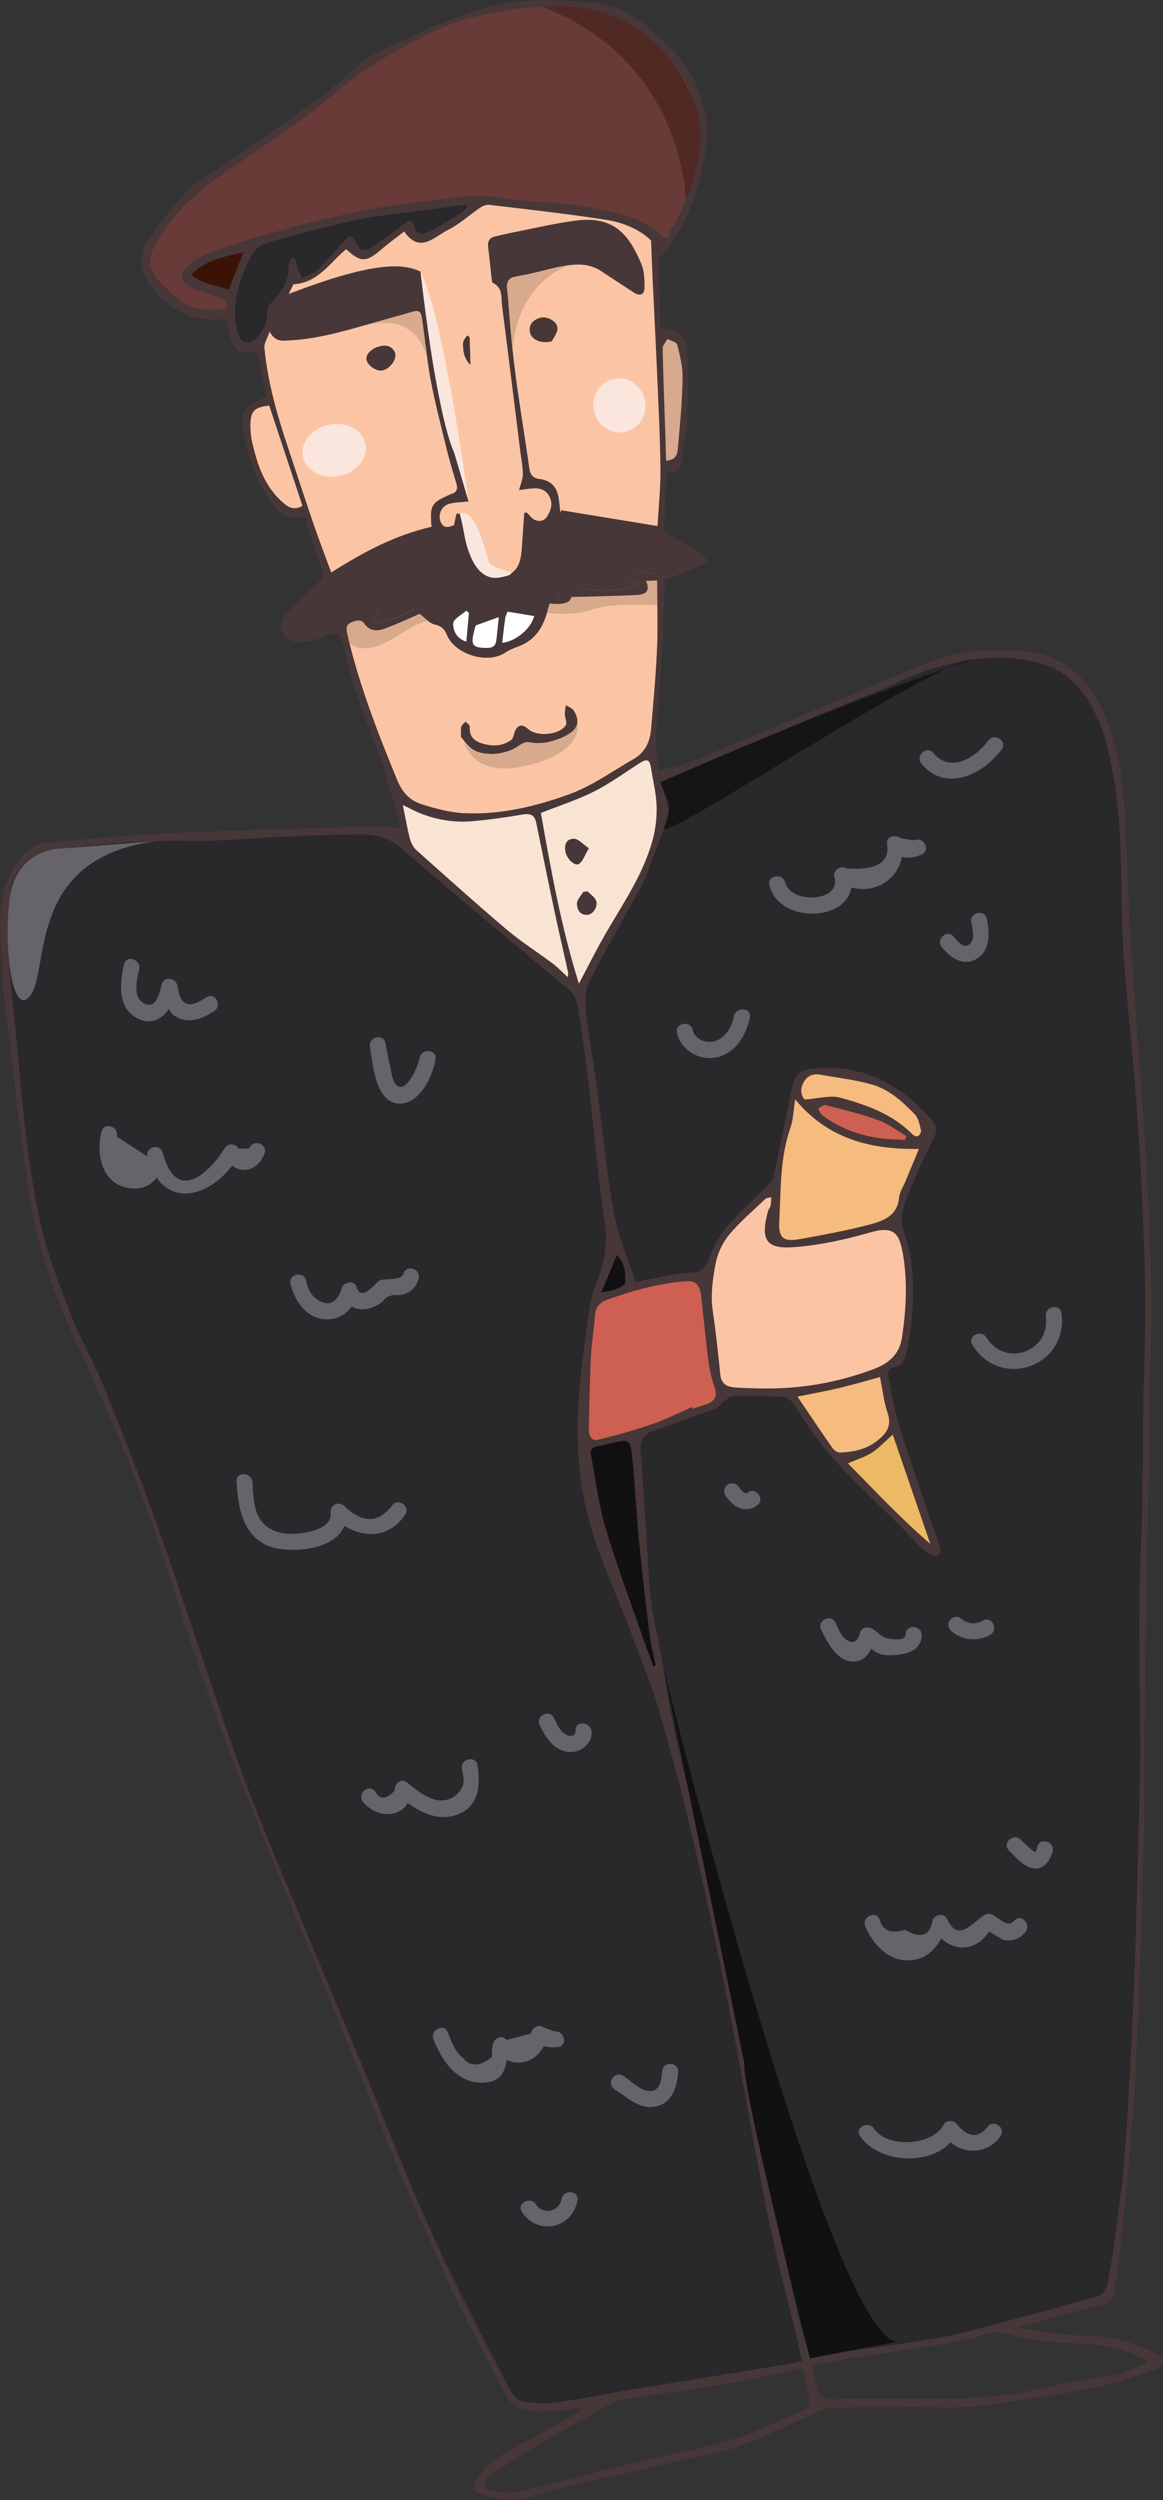
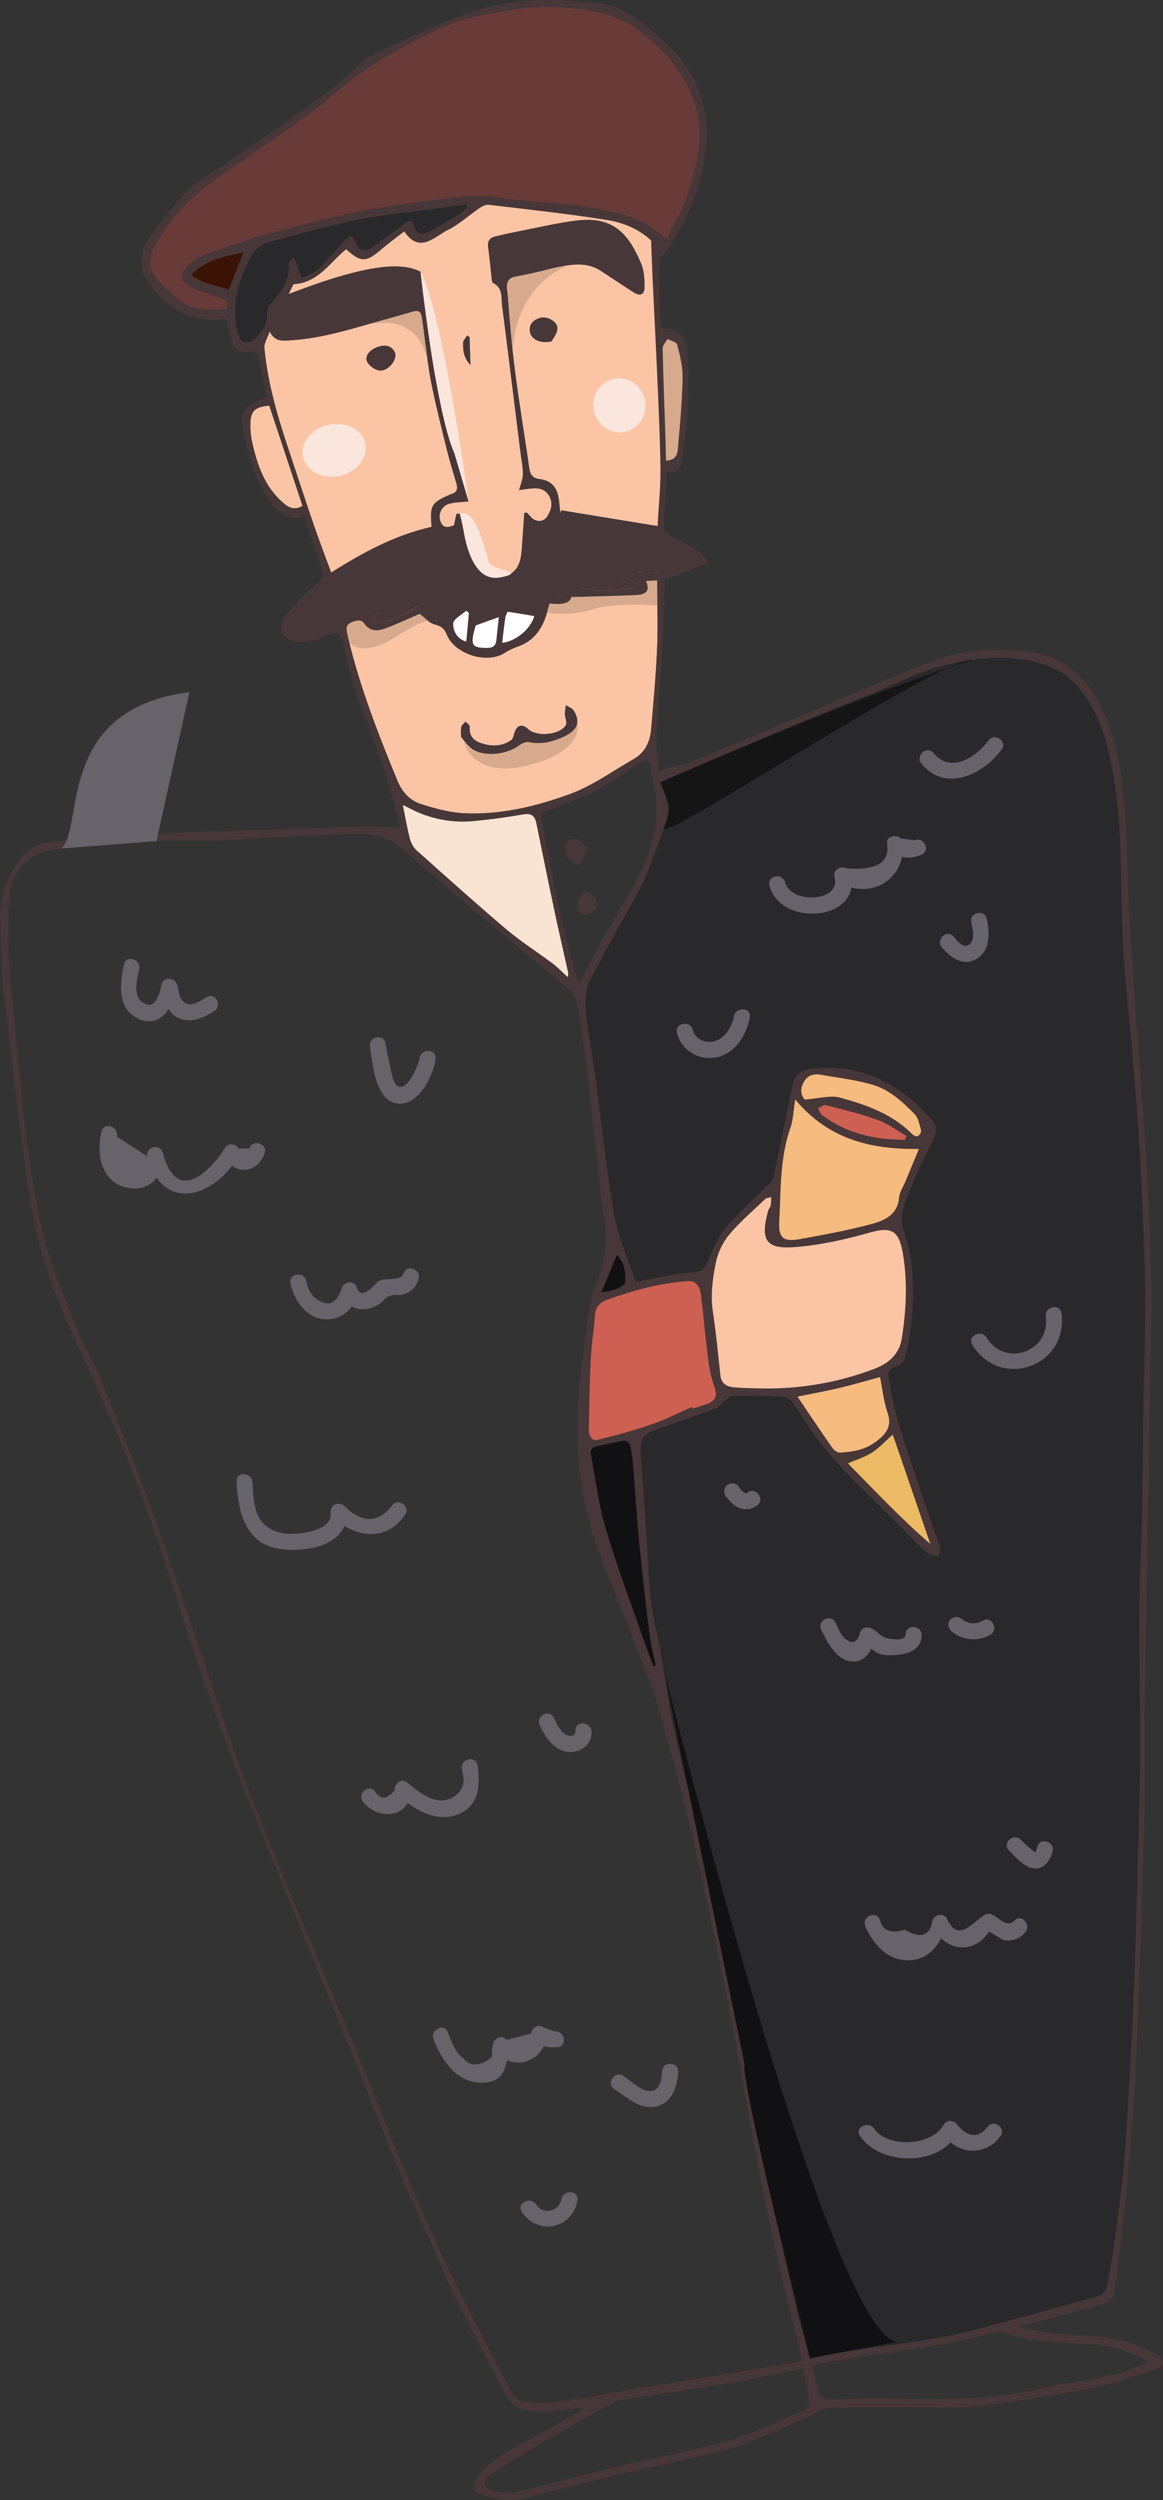
<svg xmlns="http://www.w3.org/2000/svg" id="_Слой_2" data-name="Слой 2" viewBox="0 0 189.53 407.2">
  <rect x="0" y="0" width="189.53" height="407.2" fill="#333333" stroke="none" />
  <defs>
    <style> .cls-1 { fill: #151516; } .cls-2 { fill: #111012; } .cls-3 { fill: #d7aa8e; } .cls-4 { fill: #512924; } .cls-5 { fill: #683b38; } .cls-6 { fill: #fff; } .cls-7 { fill: #f9e4d3; } .cls-8 { fill: #cd6052; } .cls-9 { fill: #3b1305; } .cls-10 { fill: #483738; } .cls-11 { fill: #ecb964; } .cls-12 { fill: #29282b; } .cls-13 { fill: #fbc5a5; } .cls-14 { fill: #fbe6dd; } .cls-15 { fill: #66646a; } .cls-16 { fill: #f6bb7f; } </style>
  </defs>
  <g id="_Слой_1-2" data-name="Слой 1">
    <g>
      <path class="cls-13" d="M75.13,120.02c.49.54,1.05,1.46,1.87,2,2.04,1.33,5.66.88,7.72-.67.42-.31,1.1-.55,1.59-.45,2.22.45,4.21-.18,6.13-1.15,1.73-.88,2.12-2.39,1.03-4.03-.26-.39-.82-.57-1.25-.85-.05.49-.16.98-.15,1.46.01.62.4,1.4.14,1.81-1.01,1.61-4.74,1.92-6.13.63-1.02-.95-1.85-.69-2.27.69-.11.37-.2.87-.47,1.07-1.52,1.09-3.18,1.1-4.91.53-1.34-.44-1.99-1.26-1.89-2.72.02-.25-.44-.53-.67-.79-.24.28-.57.52-.68.84-.12.36-.04.79-.05,1.64M68.41,99.97c.93.7,1.58,1.52,2.38,1.71,1.05.25,1.63.65,2.03,1.66,1.26,3.22,6.61,4.88,9.48,2.96.67-.44,1.43-.76,2.19-1.03,2.88-1.06,4.15-3.36,4.83-6.15.07-.29.17-.56.25-.83q3.29.38,3.54-1.05c3.54-.1,7-.16,10.45-.32,1.3-.06,2.58-.35,1.73-2.29.7-.04,1.18-.07,1.81-.1,0,3.72.15,7.35,0,10.96-.19,4.44-.6,8.87-.98,13.29-.17,2.02-.97,3.78-2.82,4.84-3.46,1.97-6.76,4.38-10.45,5.73-5.45,1.98-11.18,3.37-17.06,3.12-2.38-.1-4.79-.74-7.08-1.47-1.84-.58-3.12-1.85-3.95-3.86-3.16-7.67-6.17-15.37-8.07-23.46-.42-1.78-.26-2.13,1.46-2.6.33-.09.97.07,1.12.32.92,1.51,2.26,1.44,3.6.93,1.98-.75,3.89-1.65,5.55-2.36" />
      <path class="cls-3" d="M88.71,97.22l-.04,2.54s4.51.74,7.86-.48c3.35-1.22,10.61-.67,10.61-.67l.25-6.5-18.68,5.12Z" />
      <path class="cls-3" d="M56.9,104.63s2.04,2.67,7.59-.9c5.55-3.57,5.6-2.38,5.6-2.38l-2.67-3.61-11.25,3.54.73,3.36Z" />
      <path class="cls-10" d="M76.42,99.83c-.14-.13-.29-.25-.43-.38-.76.69-2.1,1.35-2.13,2.07-.05,1.14.54,2.5,2.13,2.98.15-1.63.29-3.15.43-4.68M100.52,204.41c-.58,1.42-1.11,2.7-1.65,3.99-.29.71-.6,1.41-.9,2.12.77-.16,1.59-.23,2.31-.51.62-.24,1.61-.71,1.62-1.1.02-1.55-.02-3.19-1.38-4.49M77.53,101.86c-.95,3.21-.71,3.68,1.85,3.67.96,0,1.41-.36,1.51-1.26.14-1.22.26-2.44.4-3.76-1.33.48-2.43.87-3.76,1.35M82.72,99.63c-.08.21-.32.61-.38,1.04-.2,1.33-.34,2.68-.5,4.04,2.36-.29,4.68-2.36,5.23-4.37-1.34-.22-2.72-.45-4.35-.71M37.28,47.19c.84-2.13,1.6-4.05,2.39-6.07-3.16.68-6.13,1.2-8.47,3.62,1.83,1.62,4.03,1.66,6.08,2.45M147.48,185.66c.08-.2.16-.4.24-.6-1.53-.89-2.97-2.02-4.6-2.61-2.78-1-5.68-1.7-8.55-2.44-.35-.09-.84.34-1.26.53.22.37.37.84.68,1.09,2.84,2.18,6.12,3.32,9.63,3.8,1.27.17,2.57.16,3.85.24M108.54,75.05c2.05-.12,1.89-1.63,1.99-2.69.34-3.62.65-7.25.71-10.88.03-1.78-.43-3.59-.88-5.34-.11-.42-1.04-.63-1.59-.93-.27.51-.79,1.03-.78,1.54.1,4.8.29,9.6.45,14.4.04,1.25.06,2.51.1,3.91M43.88,66.07c-2.4.23-3.06.88-3.08,3.11,0,.94.07,1.9.28,2.81.85,3.73,2.04,7.3,5.08,9.92.91.78,1.83,1.22,3.12.48-1.79-5.41-3.58-10.82-5.41-16.32M131.16,179.1c2.26-.16,4.16-.75,5.78-.31,4.29,1.17,8.53,2.67,11.78,5.99.2.21.73.39.89.28.27-.19.57-.68.5-.95-.24-.9-.42-1.97-1.01-2.59-2-2.09-4.2-4.09-7.03-4.89-2.7-.76-5.53-1.09-8.3-1.58-1.19-.21-2.19.09-2.81,1.26-.65,1.22-.34,2.23.21,2.79M145.49,233.65c-1.27,1.12-2.23,2.19-3.4,2.94-1.15.73-2.52,1.14-3.91,1.74,4.38,4.42,8.57,8.95,13.44,13.12-2.09-6.09-4.07-11.84-6.12-17.81M103.39,45.96c.14-.42.25-.57.23-.7-.87-5.01-4.17-8.92-9.89-8.3-3.91.42-7.75,1.43-11.6,2.3-.6.13-1.38.85-1.49,1.41-.19.99.01,2.07.2,3.09.06.31.65.8.9.75,3.47-.8,6.93-1.67,10.39-2.53,2.21-.55,4.28-.23,6.22.93,1.66.99,3.31,2.02,5.04,3.07M143.41,224.28c-2.34.63-4.46,1.27-6.61,1.77-2.19.52-4.41.91-6.84,1.41,1.97,2.92,3.81,5.68,5.71,8.39.25.36.82.75,1.22.73,2.13-.1,4.2-.48,5.96-1.85,1.51-1.18,2.56-2.39,1.81-4.58-.65-1.93-.87-4.01-1.25-5.88M67.6,44.85c-2.47.06-4.81-.12-7.05.24-2.84.46-5.64,1.25-8.39,2.11-2.11.66-4.14,1.6-6.17,2.51-1.24.56-1.47,1.74-.98,2.83.3.66,1.12,1.47,1.76,1.52,1.54.13,3.16.04,4.66-.31,4.58-1.08,9.12-2.3,13.66-3.53,2.45-.66,2.6-.95,2.47-3.43-.03-.5.02-.99.04-1.94M106.5,271.4c.11-.05.23-.1.35-.15-.34-1.68-.79-3.35-1.01-5.05-.62-4.96-1.19-9.92-1.68-14.89-.4-4.07-.63-8.15-.97-12.23-.1-1.25-.24-2.51-.5-3.74-.06-.3-.7-.73-1-.68-1.5.24-2.96.65-4.46.93-.87.16-1.06.71-.92,1.43.77,4.02,1.25,8.13,2.42,12.03,1.9,6.32,4.24,12.51,6.42,18.75.42,1.21.9,2.4,1.35,3.61M47.65,41.94c.14.05.29.11.43.16.11.38.2.77.33,1.15.24.68.5,1.36.76,2.04.79-.38,1.62-.7,2.35-1.17.5-.32.88-.83,1.29-1.28,1.12-1.23,2.23-2.47,3.35-3.7.83-.91,1.34-.84,1.8.29.51,1.24,1.35,1.68,2.49.92,1.84-1.23,3.65-2.52,5.39-3.89.82-.64,1.38-.73,1.66.33.41,1.57,1.49,1.4,2.47.91,1.7-.86,3.32-1.89,4.95-2.89.45-.27.8-.7,1.19-1.06-.07-.15-.15-.29-.22-.44-1.99.27-3.97.53-5.95.81-3.8.52-7.64.87-11.4,1.62-4.36.88-8.66,2.06-12.95,3.22-1.83.5-3.71.82-4.77,2.94-2,4.02-3.33,8.02-1.98,12.54.28.92.7,1.46,1.69,1.29,1.41-.24,3.1-2.9,2.97-4.36-.05-.63.14-1.5.56-1.93,1.75-1.8,3.1-3.71,2.98-6.38-.02-.37.39-.76.6-1.14M149.75,187.13c-7.9.11-14.81-1.62-20.16-8.06-.28,1.78-.3,3.29-.78,4.63-1.74,4.96-1.54,10.13-1.82,15.24-.15,2.75.69,3.36,3.41,2.87,3.88-.7,7.77-1.4,11.57-2.43,2.11-.57,4.31-1.46,4.55-4.32.08-.91.68-1.78,1.05-2.67.69-1.67,1.38-3.35,2.18-5.26M92.55,159.17c.04-.51.08-.66.05-.78-.75-3.4-1.55-6.79-2.27-10.2-1-4.71-1.96-9.43-2.92-14.15-.25-1.21-.85-1.63-2.15-1.4-2.73.47-5.49.86-8.25,1.1-3.07.26-6.06-.25-8.91-1.45-.74-.31-1.45-.7-2.44-1.19.42,2.04.7,3.75,1.13,5.41.18.7.54,1.47,1.06,1.93,4.85,4.35,9.7,8.71,14.67,12.91,2.39,2.02,5.05,3.7,7.56,5.58.81.61,1.52,1.36,2.47,2.23M94.34,160.21c1.52-2.86,2.81-5.47,4.26-7.99,2.92-5.07,6.33-9.92,7.82-15.68.45-1.74.64-3.61.57-5.41-.08-2.05-.6-4.08-.92-6.11-.2-1.29-.64-1.48-1.79-.75-2.47,1.57-4.85,3.32-7.45,4.64-2.67,1.35-5.57,2.27-8.7,3.51,1.62,9.09,3.26,18.43,6.2,27.8M186.86,384.92c-.03-.17-.06-.33-.09-.5-2.61-1.29-5.28-2.34-8.25-2.53-3.57-.22-7.14-.46-10.69-.85-1.38-.15-2.7-.73-4.06-1.05-.56-.13-1.19-.23-1.73-.11-2.37.54-4.69,1.32-7.07,1.72-6.34,1.06-12.72,1.86-19.05,2.97-4.06.71-3.68-.04-2.74,4.35.31,1.44,1.15,1.96,2.62,1.89,2.92-.13,5.84-.19,8.77-.15,8.6.13,17.18.3,25.64-1.74,3.68-.89,7.48-1.26,11.18-2.08,1.88-.41,3.66-1.28,5.49-1.94M112.79,229.16c.03.09.07.17.1.26.72-.23,1.44-.45,2.16-.69,1.38-.45,1.93-1.25,1.4-2.75-.46-1.33-.81-2.72-.99-4.11-.47-3.61-.79-7.24-1.22-10.86-.2-1.69-.91-2.43-2.21-2.34-4.53.3-8.85,1.5-13.1,3.03-1.16.42-1.9,1.18-1.99,2.56-.14,2.27-.55,4.52-.66,6.79-.19,3.92-.25,7.85-.32,11.78-.02.94.42,1.92,1.45,1.68,2.99-.72,5.96-1.55,8.86-2.55,2.23-.77,4.35-1.86,6.52-2.8M130.86,385.74c-4.06.83-7.86,1.71-11.69,2.35-5.89,1-11.81,1.83-17.71,2.75-.53.08-1.09.23-1.56.49-3.96,2.21-7.94,4.41-11.85,6.71-2.82,1.66-5.59,3.41-8.3,5.23-1.15.77-.97,2.07.32,2.35,1.4.3,2.96.56,4.31.25,5.32-1.22,10.57-2.74,15.88-4.02,6.2-1.5,12.49-2.63,18.61-4.39,4.19-1.21,8.17-3.19,12.21-4.91.42-.18.9-.96.84-1.39-.23-1.74-.65-3.46-1.05-5.43M60.67,101.15c.58.08,1.14.31,1.61.19,2.49-.61,4.76-1.65,6.7-3.39.34-.3.93-.31,1.41-.46.05.49.11.99.15,1.48.04.46-.11,1.12.14,1.35.29.27,1.04.38,1.38.19,1.18-.64,2.26-1.45,3.4-2.17.52-.33,1.08-.6,1.62-.9.2.48.47.95.58,1.46.3,1.35,1.01,1.7,2.14.91.7-.49,1.37-1.04,1.93-1.68,1.18-1.35,1.36-1.37,2.4.05.88,1.2,2.08,1.13,2.68-.17.76-1.65,1.59-1.98,3.25-1.32.36.14.72.27,1.23.46-.06-.53-.14-.87-.12-1.2.08-.94.58-1.47,1.51-1,2.95,1.51,6.06,1.39,9.2.98.62-.08,1.21-.31,1.82-.47.02-.13.05-.27.07-.4-.88-.44-1.8-.81-2.6-1.36-.33-.22-.4-.82-.59-1.24.43-.09,1.01-.41,1.26-.24,2.46,1.64,5.06,1.16,7.64.55,1.2-.28,2.33-.89,3.82-1.47-.79-.63-1.12-.92-1.48-1.19-2.12-1.54-4.64-2.1-7.06-2.98-3.66-1.34-7.39-2.03-11.23-2.24-1.09-.06-2.24-.01-3.29.24-1.11.27-2.15.85-3.23,1.3-.38,1.75-.61,3.78-1.29,5.64-.73,1.98-2.24,3.32-4.51,3.57-2.1.24-3.54-.81-4.5-2.47-.9-1.56-1.56-3.27-2.34-4.9-.18-.38-.42-.99-.7-1.03-.88-.13-1.79-.11-2.68,0-4.18.5-8.05,1.98-11.64,4.12-2.65,1.58-5.26,3.26-7.72,5.11-1.43,1.08-2.61,2.52-3.74,3.94-.39.49-.63,1.65-.33,2.01.45.54,1.41.69,2.18.92.26.08.61-.04.88-.16,2.9-1.29,5.79-2.6,8.69-3.89.75-.34,1.32-1.74,2.28-.8,1.09,1.07-.6,1.52-.93,2.67M125.69,194.99c-.46.12-.76.12-.91.26-2,1.92-4.14,3.72-5.91,5.84-1.06,1.27-1.87,2.96-2.19,4.59-.51,2.59-.89,5.24-.48,7.94.52,3.44.86,6.91,1.23,10.37.16,1.49,1.14,1.9,2.39,1.99,1.36.09,2.73.12,4.09.15,6.4.15,12.61-.92,18.57-3.18,2.24-.85,4.1-2.3,4.52-5.04.69-4.48.93-9,.21-13.43-.6-3.69-1.53-4.85-5.32-3.77-4.11,1.18-8.38,2.13-12.63,2.42-4.59.31-5.31-1.41-4.06-5.94.08-.29.33-.53.39-.82.09-.4.07-.82.11-1.39M70.34,85.8c-.29-3.52-.06-3.91,3.06-5.27.05-.02.09-.05.14-.06.88-.23,1.1-.79.87-1.61-.53-1.85-1.11-3.68-1.57-5.54-.94-3.82-1.93-7.63-2.66-11.49-.63-3.27-.91-6.61-1.4-9.9-.1-.65-.26-1.49-1.33-1.19-2.14.61-4.28,1.19-6.42,1.8-4.61,1.31-9.2,2.7-14.05,2.93-1.18.06-2.16.15-3.03-1.45-.39,1.14-.92,1.91-.85,2.62.53,5.62,2.08,11.01,3.87,16.34,1.4,4.17,2.75,8.35,4.18,12.51.88,2.55,1.85,5.07,2.84,7.77,5.24-3.33,10.44-6.1,16.36-7.45M68.41,99.97c-1.65.71-3.57,1.61-5.55,2.36-1.35.51-2.68.57-3.6-.93-.15-.25-.79-.41-1.12-.32-1.72.46-1.88.82-1.46,2.6,1.9,8.09,4.91,15.79,8.07,23.46.83,2.01,2.11,3.28,3.95,3.86,2.29.73,4.7,1.37,7.08,1.47,5.89.25,11.61-1.13,17.06-3.12,3.69-1.34,7-3.75,10.45-5.73,1.85-1.06,2.65-2.81,2.82-4.84.38-4.43.79-8.85.98-13.29.16-3.62.01-7.25,0-10.96-.63.03-1.11.06-1.81.1.85,1.94-.43,2.23-1.73,2.29-3.46.16-6.91.22-10.45.32q-.25,1.43-3.54,1.05c-.08.27-.18.54-.25.83-.67,2.79-1.94,5.09-4.83,6.15-.76.28-1.52.59-2.19,1.04-2.87,1.91-8.22.26-9.48-2.96-.4-1.01-.98-1.41-2.03-1.66-.8-.19-1.45-1.01-2.38-1.71M56.41,40.6c-2.64,2.11-4.51,5.49-8.61,5.72-.18.38-.43.88-.77,1.58,13.16-5.06,18.46-5.17,21.49-3.62.9,6.43,1.46,12.79,2.76,19,1.29,6.18,3.33,12.21,5.07,18.41-1.26.14-2.24.14-3.15.38-1.26.33-1.9,1.72-1.43,2.91.49,1.23,1.37.88,2.18.59.15-.68.28-1.27.4-1.86.18-.02.37-.03.55-.05.19.72.46,1.44.55,2.17.3,2.29.79,4.49,2.17,6.41,1.12,1.56,2.51,2.13,4.31,1.73,1.66-.37,2.64-1.46,2.94-3.39.15-.94.18-1.91.25-2.86.1-1.38.19-2.75.28-4.13.13-.04.26-.07.4-.11.24.26.49.53.74.79.79.82,2,.82,2.59-.12.63-1,1-2.12.36-3.3-.59-1.09-1.58-1.36-2.71-1.28-.77.06-1.53.19-2.22.28.24-.95.61-1.78.62-2.62,0-1.2-.26-2.41-.41-3.62-.99-7.93-1.96-15.87-2.98-23.8-.17-1.33.17-2.92-1.48-3.7-.15-.07-.19-.45-.22-.69-.2-1.69-.34-3.39-.57-5.08-.13-.97.17-1.59,1.12-1.81,1.23-.29,2.46-.57,3.7-.81,3.17-.62,6.33-1.38,9.54-1.78,6.21-.78,8.6,2.38,10.57,7,.49,1.16.54,2.57.55,3.86,0,1.25-.75,1.52-1.8.83-1.77-1.16-3.55-2.32-5.31-3.48-2.08-1.37-4.35-1.14-6.6-.7-2.07.41-4.1,1.06-6.18,1.42-2.33.4-2.6.5-2.42,2.8.32,4.18.65,8.37,1.18,12.53.69,5.37,1.6,10.71,2.36,16.07.15,1.07.55,1.64,1.66,1.77,1.63.19,2.71,1.11,3.04,2.74.19.91.24,1.85.35,2.78.05-.14.1-.29.15-.43,5.15.84,10.29,1.69,15.68,2.57.17-3.09.51-6.2.47-9.31-.06-5.3-.34-10.61-.56-15.91-.22-5.1-.49-10.19-.73-15.29-.09-1.88-.14-3.76-.22-5.99-1.78-1.74-4.41-2.92-7.18-3.35-6.38-1-12.81-1.7-19.23-2.47-.48-.06-1.08.21-1.5.5-1.74,1.18-3.32,2.65-5.18,3.58-2.25,1.12-4.6,3.96-7.15.26-1.32,1.03-2.55,1.91-3.7,2.9-2.49,2.14-3.36,2.18-5.76,0M108.25,38.75c.21.03.42.07.63.1.11-.4.13-.85.35-1.18,2.21-3.29,3.18-7.05,4.18-10.81,1-3.79.85-7.49-.59-11.15-1.44-3.66-3.8-6.64-6.79-9.13-1.3-1.09-2.62-2.23-4.12-3-3.53-1.83-7.4-2.18-11.32-2.4-4.63-.27-9.1.72-13.52,1.65-3.29.69-6.45,2.31-9.49,3.84-3.1,1.56-6.1,3.39-8.94,5.37-2.85,1.99-5.37,4.44-8.19,6.49-4.61,3.35-9.32,6.56-14.03,9.76-3.98,2.7-7.48,5.87-10.11,9.92-1.25,1.92-2.62,4.03-1.34,6.33.8,1.45,2.28,2.53,3.49,3.74,2.41,2.4,5.42,2.27,8.46,2.07.05-1.46.04-1.44-1.07-1.82-1.62-.56-3.31-1.01-4.83-1.79-1.65-.84-1.81-2.01-.54-3.27.81-.8,1.79-1.56,2.84-1.94,3.46-1.26,6.94-2.49,10.49-3.46,5.02-1.38,10.07-2.67,15.16-3.72,3.85-.8,7.79-1.23,11.7-1.73,3.86-.49,7.72-1.11,11.62-.26,1.03.23,2.11.26,3.17.36,3.26.3,6.58.32,9.79.93,4.61.88,9.43,1.45,13.02,5.11M132.01,384.11c1.77-.36,3.34-.75,4.93-.99,5.51-.83,11.05-1.46,16.53-2.46,3.92-.71,7.77-1.86,11.63-2.88,4.69-1.24,9.37-2.52,14.03-3.88.52-.15,1.13-.86,1.23-1.4.56-2.92,1.05-5.86,1.44-8.81.56-4.26,1.2-8.52,1.49-12.8.62-8.98,1.14-17.97,1.49-26.96.42-10.46.62-20.93.9-31.4.08-3.04.15-6.07.13-9.11-.03-7.18-.2-14.36-.15-21.53.04-5.61.36-11.23.48-16.84.11-5.16.08-10.32.16-15.47.09-6.11.38-12.23.32-18.34-.06-6.62-.36-13.24-.69-19.86-.29-5.71-.72-11.41-1.18-17.11-.49-6.06-1.2-12.1-1.62-18.16-.68-9.53-.02-19.13-1.52-28.63-.67-4.24-1.55-8.38-3.59-12.16-1.69-3.13-3.96-5.74-7.49-6.95-5.96-2.05-11.94-1.27-17.78.31-3.34.91-6.47,2.58-9.7,3.9-4.17,1.7-8.36,3.33-12.51,5.07-7.58,3.19-15.13,6.43-22.93,9.76.31.88.71,1.84.97,2.84.21.83.51,1.78.29,2.54-.66,2.26-1.52,4.47-2.36,6.67-.64,1.69-1.22,3.43-2.07,5.02-2.75,5.12-5.73,10.12-8.35,15.3-.72,1.42-.77,3.34-.61,4.99.38,3.77,1.12,7.5,1.63,11.26.99,7.25,1.69,14.54,2.97,21.73.67,3.76,2.3,7.35,3.51,11.05,2.2-.45,4.27-.9,6.35-1.28,1.04-.19,2.11-.2,3.17-.32,1.02-.12,1.7-.54,2.15-1.6.81-1.89,1.58-3.91,2.87-5.46,2.16-2.59,4.73-4.83,7.11-7.24.36-.37.74-.85.85-1.33,1.01-4.74,1.93-9.51,2.95-14.25.53-2.51,1.32-3.12,3.88-3.34,7.84-.67,13.9,2.71,18.92,8.39.77.87.92,1.82.37,2.94-1.33,2.71-2.66,5.43-3.81,8.22-.89,2.18-1.89,4.39-1.13,6.89.51,1.68,1.02,3.38,1.23,5.11.61,4.96.29,9.9-.79,14.78-.24,1.08-.6,2.1-1.85,2.35-1.08.21-1.23.9-1.04,1.79.52,2.47.87,4.99,1.62,7.39,1.69,5.45,3.58,10.83,5.4,16.24.45,1.34.99,2.65,1.38,4.01.1.36-.05,1.02-.31,1.2-.28.19-.9.08-1.26-.1-.58-.3-1.11-.72-1.58-1.18-1.4-1.39-2.73-2.84-4.12-4.23-2.58-2.56-5.24-5.03-7.76-7.63-1.77-1.84-3.46-3.77-5.02-5.79-1.41-1.84-2.56-3.88-3.9-5.77-.34-.48-.96-1.05-1.48-1.08-2.78-.14-5.56-.16-8.34-.13-.43,0-.89.44-1.28.73-.55.41-.98,1.08-1.58,1.31-3.41,1.28-6.87,2.4-10.27,3.69-1.39.52-2.05,1.59-1.91,3.21.35,4.08.55,8.18.86,12.27.42,5.54.34,11.1,1.61,16.59,1.28,5.52,1.82,11.21,3.04,16.75,1.74,7.9,3.9,15.72,5.71,23.61,1.37,5.97,2.58,11.99,3.68,18.02,1.23,6.78,2.04,13.64,3.41,20.38,2.19,10.72,4.67,21.38,7.09,32.05.61,2.7,1.45,5.34,2.21,8.11M130.67,384.57c-.25-1.22-.43-2.26-.68-3.29-1.24-5.12-2.56-10.22-3.74-15.35-.96-4.19-1.81-8.41-2.6-12.64-1.66-8.8-3.15-17.64-4.89-26.43-1.72-8.69-3.52-17.36-5.52-25.99-1.68-7.25-3.56-14.45-5.62-21.6-1.26-4.35-2.97-8.58-4.58-12.82-2.07-5.46-4.49-10.8-6.31-16.33-2.14-6.48-2.81-13.25-2.55-20.06.15-3.97.65-7.94,1.18-11.88.41-3.09.68-6.31,1.81-9.17,1.31-3.32,1.92-6.46,1.38-10.01-.87-5.7-1.38-11.45-2.04-17.18-.23-2.01-.39-4.02-.65-6.02-.44-3.36-.88-6.72-1.42-10.06-.27-1.71-.32-3.51-1.91-4.77-2.68-2.12-5.28-4.35-7.9-6.55-6.34-5.33-12.74-10.6-18.97-16.06-2-1.75-4.2-2.49-6.69-2.48-4.25.02-8.5.21-12.75.39-5.11.22-10.21.77-15.31.68-7.37-.13-14.64.5-21.94,1.37-4.09.48-6.98,3.56-7.35,7.28-.33,3.35-.37,6.75-.21,10.11.19,3.98.72,7.95,1.11,11.92,1.08,11.03,1.82,22.11,4.41,32.91,1.15,4.79,3.02,9.44,4.83,14.04,1.43,3.62,3.43,7,4.89,10.6,2.9,7.11,5.71,14.27,8.35,21.48,2.53,6.93,4.79,13.95,7.18,20.93,2.64,7.71,5.07,15.49,7.98,23.1,3.5,9.16,7.4,18.17,11.15,27.24,3.53,8.55,7.19,17.05,10.61,25.64,4.42,11.08,9.04,22.06,14.48,32.68,2.24,4.36,4.47,8.73,6.78,13.06.39.74,1.15,1.66,1.86,1.78,1.82.3,3.74.44,5.57.2,3.71-.48,7.38-1.28,11.07-1.89,8.74-1.44,17.48-2.85,26.22-4.28.88-.14,1.76-.35,2.77-.56M65.32,134.84c-.89-3.16-1.67-6.25-2.64-9.28-2.11-6.54-5.18-12.76-6.45-19.58,0-.05-.02-.1-.03-.15-.87-3.21-.85-3.13-3.88-1.95-1.23.48-2.68.8-3.97.66-2.43-.27-3.29-2.55-1.7-4.45,1.42-1.7,2.96-3.33,4.68-4.72,1.17-.95,1.55-1.65.98-3.13-1.01-2.64-1.75-5.38-2.61-8.1-4.23,1-5.62-2.41-7.12-4.88-1.41-2.31-2.06-5.16-2.69-7.85-1.01-4.27-.39-5.24,3.56-6.75-.47-2.32-.91-4.64-1.46-6.94-.06-.24-.81-.48-1.2-.43-1.85.22-2.72-.32-3.21-2.16-.14-.54-.24-1.09-.35-1.64-.11-.53-.22-1.07-.32-1.59-5.52.8-9.57-1.44-12.61-5.69-1.78-2.49-1.65-5.37.22-7.79,2.01-2.6,3.99-5.24,6.25-7.61,1.29-1.35,3.14-2.17,4.72-3.26,5.31-3.67,10.66-7.3,15.9-11.07,2.29-1.64,4.49-3.46,6.5-5.43,2.44-2.4,5.61-3.39,8.54-4.8,3.68-1.77,7.47-3.38,11.36-4.6,5.11-1.6,10.41-1.96,15.78-1.47,2.87.26,5.77.24,8.35,1.76,1.33.78,2.69,1.59,3.84,2.61,2.56,2.28,5.19,4.46,6.88,7.59,2,3.69,2.96,7.53,2.44,11.67-.65,5.11-2.07,9.97-4.8,14.42-.73,1.19-1.11,2.55-2.43,3.32-.27.16-.46.7-.46,1.06.06,3.62.16,7.23.25,10.84,3.12.08,4.19,1.02,4.42,4.64.21,3.36.09,6.76-.09,10.14-.12,2.3-.58,4.59-.88,6.88-.18,1.39-.86,2.12-2.45,1.66-.15,3.2-.33,6.26-.41,9.32,0,.32.42.75.75.95,1.65.98,3.37,1.85,5,2.86.53.33.87.97,1.5,1.71-2.54,1.03-4.64,1.88-7.15,2.9-.11,3.38-.16,7.1-.38,10.81-.29,4.93-.76,9.85-1.02,14.78-.09,1.7.25,3.41.42,5.48,2.32-.7,4.55-1.16,6.61-2.02,10.04-4.16,20.03-8.44,30.05-12.64,3.26-1.37,6.5-2.83,9.86-3.88,4.25-1.33,8.72-1.33,13.1-.96,6.67.58,10.67,4.72,13.17,10.65,2.29,5.42,2.9,11.15,3.26,16.92.34,5.45.37,10.92.67,16.37.33,6,.81,11.99,1.24,17.98.53,7.46,1.15,14.92,1.57,22.39.37,6.62.6,13.24.76,19.87.09,3.84-.11,7.69-.17,11.53-.14,8.38-.26,16.77-.4,25.16-.18,10.66-.4,21.32-.54,31.99-.08,6.47.08,12.95-.1,19.42-.37,13.19-.78,26.38-1.41,39.56-.36,7.56-1.15,15.1-1.85,22.64-.39,4.21-.95,8.41-1.56,12.6-.15,1.01-.69,1.86-1.98,2.18-4.6,1.15-9.16,2.44-13.9,3.73,2.07.34,4.04.74,6.04.98,1.85.23,3.72.35,5.59.41,4.06.14,7.88,1.12,11.41,3.16.38.22.74.75.78,1.16.03.3-.43.85-.77.96-3.52,1.12-7,2.47-10.6,3.18-6.31,1.23-12.67,2.23-19.05,2.98-3.49.41-7.06.13-10.6.15-4.49.03-8.98-.05-13.45.16-1.21.05-2.38.96-3.57,1.47-3.71,1.61-7.36,3.41-11.16,4.77-2.78,1-5.77,1.45-8.67,2.12-5.48,1.27-10.97,2.49-16.45,3.79-3,.72-6,1.49-8.96,2.36-2.86.84-5.57.44-8.26-.61-1.03-.41-.98-1.12-.53-1.97,1.26-2.41,3.39-3.84,5.67-5.09,3.63-2,7.28-3.96,10.92-5.95.35-.19.64-.49.79-.96-1.83.21-3.66.52-5.5.59-1.45.06-3,.08-4.35-.35-.97-.3-1.99-1.21-2.49-2.13-2.9-5.37-5.69-10.81-8.42-16.27-1.29-2.57-2.34-5.26-3.51-7.89-1.65-3.7-3.36-7.37-4.95-11.09-1.6-3.77-3.09-7.6-4.62-11.4-2.08-5.16-4.15-10.33-6.25-15.48-4.65-11.37-9.36-22.71-13.95-34.1-2.25-5.58-4.4-11.2-6.43-16.87-1.99-5.57-3.84-11.2-5.61-16.85-3.01-9.63-6.4-19.11-10.38-28.37-2.25-5.24-4.66-10.42-7.02-15.62-3.26-7.19-5.6-14.67-6.73-22.47-1.21-8.31-2.19-16.66-3.2-25-.48-3.92-1.01-7.85-1.13-11.79-.15-5.04-1.07-10.26,1.55-14.99,1.4-2.52,3.16-4.74,6.52-4.94,6.01-.37,12-1.08,18.01-1.35,10.86-.49,21.74-.79,32.6-1.12,2-.06,4.01.1,6.35.17" />
-       <path class="cls-12" d="M130.67,384.57c-1.01.21-1.89.41-2.77.56-8.74,1.43-17.48,2.84-26.22,4.28-3.7.61-7.36,1.41-11.07,1.89-1.83.24-3.75.1-5.57-.2-.71-.12-1.46-1.04-1.86-1.77-2.32-4.32-4.55-8.69-6.78-13.06-5.44-10.62-10.06-21.6-14.48-32.68-3.42-8.59-7.08-17.09-10.61-25.64-3.75-9.07-7.65-18.08-11.15-27.24-2.91-7.61-5.34-15.39-7.98-23.1-2.39-6.98-4.65-14.01-7.18-20.93-2.64-7.21-5.45-14.37-8.35-21.48-1.47-3.6-3.47-6.99-4.89-10.6-1.81-4.6-3.68-9.25-4.83-14.04-2.59-10.8-3.33-21.89-4.41-32.91-.39-3.97-.92-7.94-1.11-11.92-.16-3.36-.12-6.76.21-10.11.37-3.72,3.26-6.8,7.35-7.28,7.3-.86,14.58-1.5,21.94-1.37,5.1.09,10.21-.47,15.31-.68,4.25-.18,8.5-.36,12.75-.39,2.48-.01,4.68.73,6.68,2.48,6.24,5.45,12.63,10.72,18.97,16.06,2.62,2.2,5.22,4.42,7.9,6.55,1.59,1.26,1.63,3.06,1.91,4.77.53,3.34.98,6.7,1.42,10.06.26,2,.42,4.02.65,6.03.65,5.73,1.16,11.48,2.03,17.18.54,3.56-.07,6.69-1.38,10.01-1.12,2.85-1.39,6.08-1.8,9.17-.53,3.94-1.03,7.91-1.18,11.88-.26,6.81.42,13.59,2.55,20.06,1.82,5.54,4.24,10.88,6.31,16.33,1.61,4.24,3.33,8.47,4.58,12.82,2.06,7.15,3.94,14.35,5.62,21.6,2,8.62,3.81,17.3,5.52,25.98,1.74,8.79,3.23,17.62,4.89,26.43.79,4.23,1.64,8.45,2.6,12.64,1.17,5.14,2.49,10.24,3.74,15.36.25,1.03.43,2.07.68,3.29" />
      <path class="cls-12" d="M132.01,384.11c-.76-2.77-1.6-5.41-2.21-8.11-2.42-10.67-4.9-21.33-7.09-32.05-1.38-6.74-2.18-13.6-3.41-20.38-1.1-6.03-2.31-12.05-3.68-18.02-1.81-7.89-3.96-15.7-5.71-23.61-1.22-5.54-1.76-11.23-3.04-16.75-1.27-5.49-1.2-11.05-1.61-16.59-.31-4.09-.51-8.19-.86-12.27-.14-1.62.52-2.69,1.91-3.21,3.4-1.28,6.87-2.41,10.27-3.69.61-.23,1.03-.89,1.58-1.31.4-.3.85-.73,1.28-.73,2.78-.03,5.57-.01,8.34.13.52.03,1.14.59,1.48,1.08,1.34,1.89,2.49,3.93,3.9,5.77,1.56,2.02,3.25,3.95,5.02,5.79,2.52,2.61,5.18,5.08,7.76,7.64,1.4,1.39,2.73,2.84,4.12,4.23.46.46,1,.88,1.58,1.18.36.19.98.29,1.26.1.27-.18.42-.84.32-1.2-.39-1.35-.93-2.67-1.38-4.01-1.82-5.41-3.71-10.79-5.4-16.24-.75-2.4-1.1-4.92-1.62-7.39-.19-.9-.04-1.58,1.04-1.79,1.24-.25,1.6-1.26,1.85-2.34,1.08-4.88,1.4-9.82.79-14.78-.21-1.73-.72-3.44-1.23-5.12-.76-2.51.24-4.72,1.13-6.89,1.14-2.79,2.48-5.51,3.81-8.22.55-1.12.4-2.06-.37-2.94-5.02-5.69-11.08-9.06-18.92-8.39-2.56.22-3.34.83-3.88,3.33-1.01,4.74-1.93,9.51-2.95,14.25-.1.48-.48.96-.85,1.33-2.37,2.41-4.94,4.66-7.1,7.24-1.29,1.54-2.07,3.57-2.87,5.46-.45,1.06-1.13,1.49-2.15,1.6-1.05.12-2.12.14-3.17.32-2.08.37-4.14.83-6.35,1.28-1.21-3.7-2.84-7.29-3.51-11.05-1.28-7.19-1.98-14.49-2.97-21.73-.51-3.76-1.25-7.49-1.63-11.26-.16-1.64-.1-3.57.61-4.99,2.62-5.18,5.6-10.18,8.35-15.3.85-1.59,1.43-3.32,2.07-5.02.84-2.21,1.7-4.41,2.36-6.67.22-.76-.08-1.71-.29-2.54-.25-1-.66-1.96-.97-2.84,7.8-3.32,15.36-6.57,22.93-9.76,4.15-1.74,8.34-3.38,12.51-5.08,3.23-1.31,6.36-2.99,9.7-3.89,5.84-1.59,11.82-2.36,17.78-.31,3.52,1.21,5.8,3.83,7.49,6.95,2.04,3.78,2.92,7.92,3.59,12.16,1.51,9.51.85,19.1,1.52,28.63.43,6.06,1.13,12.1,1.62,18.16.46,5.7.9,11.4,1.18,17.11.33,6.61.62,13.24.69,19.86.06,6.11-.23,12.22-.32,18.34-.08,5.16-.05,10.32-.16,15.47-.12,5.61-.44,11.23-.48,16.84-.05,7.18.12,14.36.15,21.53.01,3.03-.05,6.07-.13,9.11-.28,10.47-.49,20.94-.9,31.4-.36,8.99-.88,17.98-1.49,26.96-.29,4.28-.93,8.55-1.49,12.81-.39,2.95-.87,5.89-1.44,8.81-.1.54-.72,1.24-1.23,1.39-4.66,1.36-9.34,2.64-14.03,3.88-3.86,1.02-7.71,2.16-11.63,2.88-5.48,1-11.02,1.63-16.53,2.46-1.59.24-3.16.63-4.93.99" />
      <path class="cls-5" d="M108.25,38.75c-3.59-3.67-8.41-4.23-13.02-5.11-3.2-.61-6.52-.64-9.79-.93-1.06-.1-2.13-.14-3.16-.36-3.9-.85-7.76-.24-11.62.26-3.91.5-7.85.93-11.7,1.73-5.09,1.05-10.15,2.34-15.16,3.72-3.55.98-7.03,2.2-10.49,3.46-1.05.38-2.03,1.14-2.83,1.94-1.27,1.26-1.11,2.43.54,3.27,1.52.77,3.21,1.22,4.83,1.79,1.11.39,1.12.37,1.07,1.82-3.04.21-6.05.33-8.46-2.07-1.21-1.21-2.69-2.29-3.49-3.74-1.27-2.3.09-4.41,1.34-6.33,2.64-4.04,6.13-7.22,10.11-9.92,4.72-3.2,9.42-6.42,14.03-9.76,2.82-2.04,5.34-4.5,8.19-6.49,2.85-1.99,5.84-3.81,8.94-5.37,3.05-1.54,6.2-3.15,9.49-3.85,4.42-.93,8.89-1.91,13.52-1.65,3.92.23,7.8.58,11.32,2.4,1.49.77,2.81,1.92,4.12,3,2.99,2.49,5.34,5.47,6.79,9.13,1.44,3.66,1.59,7.37.59,11.15-.99,3.76-1.96,7.52-4.18,10.81-.22.32-.24.78-.35,1.18-.21-.03-.42-.06-.63-.1" />
      <path class="cls-13" d="M76.51,54.91c-.12-.09-.24-.18-.36-.27-.24.4-.66.79-.67,1.18-.02,1.24.08,2.49,1.19,3.61-.06-1.68-.11-3.1-.15-4.53M89.9,55.59c.23-.48.92-1.29.93-2.11.02-1.14-1.73-2.07-2.9-1.68-1.01.33-1.77,1.02-1.57,2.24.19,1.19,1.66,1.99,3.53,1.55M56.41,40.6c2.41,2.19,3.27,2.15,5.76,0,1.14-.98,2.38-1.87,3.7-2.9,2.55,3.7,4.9.86,7.15-.26,1.86-.93,3.44-2.4,5.18-3.58.43-.29,1.02-.56,1.5-.5,6.42.77,12.84,1.46,19.23,2.47,2.77.44,5.4,1.61,7.18,3.35.08,2.24.14,4.12.23,5.99.24,5.1.51,10.19.73,15.29.23,5.3.5,10.6.56,15.91.03,3.11-.31,6.23-.47,9.31-5.39-.88-10.54-1.73-15.69-2.57-.05.14-.1.29-.15.43-.11-.93-.16-1.86-.35-2.78-.34-1.63-1.42-2.55-3.04-2.74-1.11-.13-1.51-.7-1.67-1.77-.76-5.36-1.68-10.7-2.36-16.07-.53-4.16-.86-8.35-1.18-12.53-.18-2.3.09-2.4,2.42-2.8,2.08-.36,4.1-1.02,6.18-1.42,2.25-.44,4.52-.67,6.6.7,1.77,1.17,3.54,2.32,5.32,3.48,1.05.69,1.81.41,1.8-.83,0-1.3-.05-2.7-.55-3.86-1.97-4.62-4.36-7.78-10.57-7-3.2.4-6.36,1.16-9.54,1.78-1.24.24-2.47.52-3.7.81-.95.23-1.26.84-1.13,1.81.23,1.69.38,3.39.57,5.08.03.24.07.62.22.69,1.65.78,1.31,2.37,1.48,3.7,1.02,7.93,1.99,15.87,2.98,23.8.15,1.21.41,2.41.41,3.62,0,.84-.38,1.67-.62,2.62.69-.09,1.45-.23,2.22-.28,1.13-.08,2.12.19,2.71,1.28.64,1.18.27,2.29-.36,3.3-.59.94-1.81.94-2.59.12-.25-.26-.49-.53-.74-.79-.13.04-.27.07-.4.11-.09,1.38-.18,2.75-.28,4.13-.07.96-.11,1.92-.25,2.86-.3,1.93-1.29,3.03-2.94,3.39-1.79.39-3.18-.17-4.3-1.73-1.38-1.92-1.87-4.12-2.17-6.41-.1-.73-.36-1.45-.55-2.17-.19.02-.37.03-.56.05-.13.59-.26,1.18-.4,1.86-.81.29-1.7.64-2.18-.59-.47-1.18.17-2.57,1.43-2.91.91-.24,1.89-.24,3.15-.38-1.74-6.2-3.78-12.23-5.07-18.41-1.3-6.21-1.86-12.58-2.76-19-3.03-1.55-8.34-1.44-21.5,3.62.34-.7.59-1.2.77-1.58,4.1-.23,5.97-3.61,8.61-5.72" />
      <path class="cls-13" d="M64.4,57.52c-.42-.99-1.22-1.39-2.37-1.14-1.39.29-2.44,1.28-2.3,2.19.14.91,1.6,1.93,2.52,1.77,1.21-.21,2.39-1.68,2.15-2.82M70.34,85.8c-5.93,1.35-11.12,4.11-16.36,7.45-.99-2.7-1.96-5.22-2.84-7.77-1.43-4.16-2.78-8.34-4.18-12.51-1.79-5.33-3.34-10.72-3.87-16.34-.07-.71.46-1.48.85-2.62.87,1.6,1.85,1.51,3.03,1.45,4.85-.23,9.44-1.62,14.05-2.93,2.14-.6,4.28-1.19,6.42-1.8,1.08-.31,1.24.53,1.33,1.19.49,3.3.78,6.63,1.4,9.9.74,3.86,1.73,7.67,2.66,11.49.46,1.86,1.04,3.7,1.57,5.54.24.82,0,1.39-.87,1.61-.05.01-.1.04-.14.06-3.12,1.36-3.36,1.75-3.06,5.27" />
      <path class="cls-13" d="M125.69,194.99c-.04.56-.02.99-.11,1.39-.06.29-.32.53-.4.82-1.24,4.53-.53,6.25,4.06,5.94,4.25-.29,8.52-1.25,12.63-2.42,3.79-1.08,4.72.08,5.32,3.77.72,4.43.48,8.95-.21,13.43-.42,2.74-2.28,4.19-4.52,5.04-5.96,2.26-12.18,3.32-18.58,3.18-1.36-.03-2.73-.06-4.09-.16-1.24-.09-2.23-.5-2.39-1.99-.37-3.46-.71-6.93-1.23-10.37-.41-2.7-.03-5.35.48-7.94.32-1.62,1.13-3.32,2.19-4.59,1.77-2.12,3.91-3.92,5.91-5.84.15-.14.45-.14.91-.26" />
      <path class="cls-10" d="M60.67,101.15c.33-1.15,2.02-1.6.93-2.67-.96-.94-1.53.46-2.28.8-2.9,1.3-5.79,2.6-8.69,3.89-.27.12-.63.24-.88.17-.77-.23-1.73-.38-2.18-.92-.3-.36-.06-1.52.33-2.01,1.13-1.41,2.31-2.86,3.74-3.94,2.46-1.85,5.07-3.53,7.72-5.11,3.59-2.15,7.46-3.62,11.64-4.12.89-.11,1.8-.12,2.68,0,.28.04.52.65.7,1.03.79,1.63,1.44,3.34,2.34,4.9.96,1.67,2.4,2.71,4.5,2.47,2.26-.26,3.78-1.6,4.5-3.57.68-1.86.91-3.89,1.29-5.64,1.08-.45,2.11-1.03,3.23-1.3,1.06-.26,2.2-.31,3.29-.24,3.84.21,7.57.9,11.23,2.24,2.42.88,4.93,1.44,7.06,2.98.36.26.7.56,1.48,1.19-1.49.58-2.62,1.18-3.82,1.47-2.58.61-5.18,1.09-7.64-.55-.26-.17-.83.15-1.26.24.19.43.26,1.02.59,1.24.81.54,1.73.92,2.6,1.36-.02.13-.05.27-.07.4-.61.16-1.21.39-1.82.47-3.14.41-6.24.53-9.2-.98-.93-.48-1.43.06-1.51,1-.03.33.06.67.11,1.2-.52-.19-.88-.32-1.23-.46-1.66-.66-2.49-.32-3.25,1.32-.6,1.3-1.8,1.38-2.68.17-1.04-1.42-1.22-1.39-2.4-.05-.56.64-1.23,1.19-1.93,1.68-1.13.79-1.84.44-2.14-.91-.11-.5-.38-.97-.58-1.46-.54.3-1.1.57-1.62.9-1.14.72-2.22,1.53-3.4,2.17-.35.19-1.09.08-1.38-.19-.25-.23-.1-.88-.15-1.35-.04-.49-.1-.99-.15-1.48-.48.14-1.07.16-1.41.46-1.93,1.74-4.21,2.78-6.7,3.39-.47.12-1.03-.11-1.61-.19" />
      <path class="cls-8" d="M112.79,229.16c-2.17.95-4.29,2.04-6.52,2.8-2.9,1-5.88,1.83-8.86,2.55-1.02.25-1.46-.74-1.45-1.68.08-3.93.14-7.86.33-11.78.11-2.27.52-4.52.66-6.79.09-1.39.83-2.14,1.99-2.56,4.24-1.53,8.57-2.73,13.1-3.03,1.3-.09,2.01.65,2.21,2.34.43,3.62.75,7.25,1.22,10.86.18,1.39.53,2.78.99,4.11.53,1.51-.02,2.3-1.4,2.75-.72.24-1.44.46-2.16.69-.03-.09-.07-.17-.1-.26" />
-       <path class="cls-7" d="M95.77,145.2c-.24.02-.47.05-.71.07-.36.63-1.02,1.26-1.02,1.9,0,.94.45,1.89,1.71,1.82.86-.05,1.73-1.31,1.39-2.27-.21-.59-.9-1.02-1.37-1.52M95.95,138.16c-1-.68-1.66-1.49-2.36-1.53-1.24-.06-1.67.92-1.43,2.1.24,1.19,1.57,2.43,2.22,1.95.64-.47.92-1.42,1.57-2.53M94.34,160.21c-2.94-9.38-4.58-18.72-6.2-27.8,3.14-1.24,6.03-2.16,8.7-3.51,2.6-1.31,4.98-3.07,7.45-4.64,1.15-.73,1.59-.54,1.79.75.31,2.04.83,4.07.92,6.11.07,1.8-.12,3.67-.57,5.41-1.49,5.76-4.9,10.61-7.82,15.68-1.45,2.52-2.74,5.13-4.26,7.99" />
      <path class="cls-7" d="M92.55,159.17c-.95-.86-1.65-1.62-2.47-2.23-2.51-1.88-5.17-3.56-7.56-5.58-4.97-4.21-9.82-8.57-14.68-12.91-.52-.47-.88-1.24-1.06-1.93-.43-1.66-.72-3.37-1.13-5.41.99.48,1.7.87,2.44,1.19,2.85,1.21,5.84,1.72,8.91,1.45,2.76-.24,5.52-.63,8.25-1.1,1.3-.22,1.9.19,2.15,1.4.96,4.72,1.92,9.44,2.92,14.15.72,3.41,1.52,6.8,2.27,10.2.03.13-.01.27-.05.78" />
      <path class="cls-16" d="M149.75,187.13c-.79,1.91-1.48,3.59-2.18,5.26-.37.89-.97,1.76-1.05,2.67-.24,2.86-2.44,3.75-4.55,4.32-3.8,1.02-7.69,1.73-11.57,2.43-2.72.49-3.56-.12-3.41-2.87.28-5.11.08-10.28,1.82-15.24.47-1.35.49-2.85.78-4.63,5.35,6.45,12.26,8.17,20.16,8.06" />
      <path class="cls-12" d="M47.65,41.94c-.21.38-.62.77-.6,1.14.12,2.67-1.23,4.58-2.98,6.38-.42.43-.61,1.29-.56,1.93.13,1.46-1.56,4.11-2.97,4.35-.99.17-1.41-.37-1.69-1.29-1.35-4.51-.02-8.52,1.98-12.54,1.06-2.13,2.94-2.45,4.77-2.94,4.29-1.16,8.59-2.35,12.95-3.22,3.76-.76,7.6-1.1,11.4-1.62,1.98-.27,3.97-.54,5.95-.81.07.15.15.29.22.44-.39.36-.74.78-1.19,1.06-1.63,1-3.25,2.03-4.95,2.89-.99.5-2.06.66-2.47-.91-.28-1.06-.84-.98-1.66-.33-1.74,1.37-3.55,2.66-5.39,3.89-1.14.76-1.98.32-2.49-.92-.46-1.13-.97-1.2-1.8-.29-1.12,1.23-2.23,2.47-3.35,3.7-.41.45-.79.96-1.29,1.28-.73.47-1.56.79-2.35,1.17-.25-.68-.52-1.35-.76-2.04-.13-.38-.22-.76-.33-1.15-.14-.05-.28-.11-.43-.16" />
      <path class="cls-2" d="M106.5,271.4c-.45-1.2-.93-2.39-1.35-3.61-2.17-6.24-4.52-12.43-6.41-18.75-1.17-3.9-1.65-8.01-2.42-12.03-.14-.72.05-1.26.92-1.43,1.49-.28,2.96-.7,4.46-.93.3-.05.94.39,1,.68.26,1.23.4,2.49.5,3.74.34,4.08.57,8.16.97,12.23.49,4.97,1.06,9.94,1.68,14.9.21,1.7.66,3.37,1.01,5.05-.12.05-.23.1-.35.15" />
      <path class="cls-10" d="M67.6,44.85c-.02.95-.07,1.45-.04,1.94.13,2.48-.02,2.77-2.47,3.43-4.54,1.23-9.08,2.45-13.66,3.53-1.5.35-3.12.44-4.66.31-.64-.05-1.46-.86-1.76-1.53-.49-1.09-.26-2.27.98-2.83,2.03-.91,4.06-1.85,6.17-2.51,2.75-.86,5.55-1.65,8.39-2.11,2.24-.36,4.57-.18,7.05-.24" />
      <path class="cls-16" d="M143.41,224.28c.38,1.87.6,3.95,1.25,5.88.75,2.2-.3,3.41-1.81,4.58-1.76,1.37-3.83,1.75-5.96,1.85-.4.02-.96-.37-1.22-.73-1.9-2.72-3.74-5.48-5.71-8.39,2.43-.49,4.65-.89,6.84-1.41,2.15-.51,4.27-1.14,6.61-1.77" />
      <path class="cls-10" d="M103.39,45.96c-1.72-1.05-3.37-2.07-5.04-3.07-1.94-1.16-4.02-1.48-6.22-.93-3.46.86-6.91,1.74-10.39,2.53-.24.06-.84-.44-.9-.75-.18-1.02-.39-2.1-.2-3.09.11-.56.89-1.27,1.49-1.41,3.85-.87,7.7-1.87,11.6-2.3,5.71-.62,9.01,3.3,9.89,8.3.02.13-.09.28-.23.7" />
      <path class="cls-11" d="M145.49,233.65c2.05,5.96,4.03,11.72,6.12,17.81-4.87-4.17-9.06-8.7-13.44-13.12,1.4-.6,2.76-1.01,3.91-1.74,1.17-.75,2.13-1.82,3.4-2.94" />
      <path class="cls-16" d="M131.16,179.1c-.56-.57-.87-1.57-.21-2.79.62-1.17,1.62-1.47,2.81-1.26,2.78.49,5.6.82,8.3,1.58,2.83.8,5.03,2.8,7.03,4.88.6.62.77,1.69,1.01,2.59.07.27-.23.76-.5.95-.16.11-.69-.07-.89-.28-3.26-3.32-7.49-4.81-11.79-5.99-1.61-.44-3.51.15-5.78.31" />
      <path class="cls-13" d="M43.88,66.07c1.82,5.5,3.61,10.91,5.41,16.32-1.29.75-2.21.31-3.12-.48-3.04-2.62-4.24-6.19-5.08-9.92-.21-.91-.29-1.87-.28-2.81.02-2.24.68-2.88,3.08-3.11" />
      <path class="cls-3" d="M108.54,75.05c-.04-1.4-.06-2.65-.1-3.91-.16-4.8-.35-9.6-.45-14.4-.01-.51.51-1.02.78-1.54.55.31,1.49.51,1.59.93.45,1.74.9,3.56.88,5.34-.06,3.63-.37,7.26-.71,10.87-.1,1.07.05,2.58-1.99,2.7" />
      <path class="cls-8" d="M147.48,185.66c-1.29-.07-2.58-.06-3.85-.24-3.51-.48-6.79-1.61-9.64-3.8-.32-.24-.46-.72-.68-1.09.42-.19.91-.62,1.26-.53,2.87.74,5.77,1.43,8.55,2.44,1.64.59,3.08,1.72,4.6,2.61-.08.2-.16.4-.24.6" />
      <path class="cls-9" d="M37.27,47.19c-2.04-.79-4.25-.84-6.08-2.45,2.34-2.42,5.31-2.94,8.47-3.62-.8,2.02-1.55,3.93-2.39,6.07" />
      <path class="cls-6" d="M82.72,99.63c1.63.27,3,.49,4.35.71-.55,2.01-2.88,4.08-5.23,4.37.16-1.36.3-2.7.5-4.04.06-.43.3-.83.38-1.04" />
      <path class="cls-6" d="M77.53,101.86c1.33-.48,2.43-.87,3.76-1.35-.14,1.32-.26,2.54-.4,3.76-.1.9-.55,1.26-1.51,1.26-2.56,0-2.81-.46-1.85-3.67" />
      <path class="cls-2" d="M100.52,204.41c1.37,1.3,1.4,2.94,1.38,4.49,0,.38-1,.86-1.61,1.1-.73.28-1.54.35-2.31.51.3-.7.6-1.41.9-2.11.53-1.29,1.06-2.57,1.65-3.99" />
      <path class="cls-6" d="M76.42,99.83c-.14,1.52-.28,3.05-.43,4.68-1.59-.48-2.18-1.84-2.13-2.98.03-.72,1.38-1.38,2.13-2.07.14.13.29.25.43.38" />
      <path class="cls-10" d="M89.9,55.59c-1.88.44-3.34-.36-3.53-1.55-.2-1.21.56-1.9,1.57-2.24,1.17-.39,2.92.55,2.9,1.68-.01.82-.71,1.63-.93,2.11" />
      <path class="cls-10" d="M76.51,54.91c.05,1.42.1,2.85.16,4.52-1.11-1.11-1.22-2.37-1.19-3.61,0-.4.44-.79.67-1.18.12.09.24.18.36.27" />
      <path class="cls-10" d="M75.13,120.02c.01-.84-.07-1.28.05-1.64.11-.32.45-.56.68-.84.24.27.69.55.67.79-.1,1.45.56,2.28,1.9,2.72,1.73.57,3.39.55,4.91-.53.27-.19.35-.69.47-1.07.42-1.38,1.24-1.64,2.27-.69,1.39,1.29,5.12.97,6.13-.63.26-.41-.13-1.2-.14-1.81-.01-.49.1-.97.15-1.46.42.28.99.46,1.25.85,1.09,1.64.7,3.15-1.03,4.03-1.92.97-3.91,1.6-6.13,1.15-.49-.1-1.17.13-1.59.45-2.06,1.56-5.68,2-7.72.67-.82-.53-1.38-1.46-1.87-2" />
      <path class="cls-10" d="M64.4,57.52c.24,1.14-.94,2.61-2.15,2.82-.92.16-2.38-.86-2.52-1.77-.14-.91.91-1.9,2.3-2.19,1.16-.25,1.96.15,2.37,1.14" />
      <path class="cls-10" d="M95.95,138.16c-.65,1.1-.94,2.06-1.57,2.53-.65.48-1.98-.76-2.22-1.95-.24-1.19.19-2.16,1.43-2.1.7.03,1.36.85,2.36,1.52" />
      <path class="cls-10" d="M95.77,145.2c.47.5,1.16.93,1.37,1.52.34.96-.54,2.22-1.39,2.27-1.26.07-1.72-.89-1.71-1.82,0-.64.66-1.26,1.02-1.9.24-.02.47-.05.71-.07" />
      <path class="cls-15" d="M20.21,157.07c-.71,3.14-1.13,7.37,2.47,8.92,3.47,1.49,5.49-1.99,6.14-4.85-.8.06-1.6.11-2.39.17.94,1.89.56,3.66,2.82,4.57,1.98.79,3.93-.11,5.61-1.15,1.42-.87.26-3.2-1.18-2.32-1.26.77-3.07,2.05-4.19.23-.39-.63-.37-1.78-.74-2.52-.46-.93-2.14-.96-2.39.17-.31,1.34-1.01,4.65-3.28,2.86-1.42-1.11-.73-3.81-.4-5.25.37-1.62-2.1-2.47-2.47-.84" />
      <path class="cls-15" d="M16.55,184.28c-.92,3.71-.03,8.59,4.57,9.25,3.54.51,5.81-2.42,5.42-5.7-.85.17-1.7.35-2.55.52,2.49,9.21,10.78,6.81,14.82.06-.75-.04-1.5-.09-2.25-.13,1.6,3.22,5.34,2.94,6.55-.41.57-1.58-1.9-2.42-2.46-.84-.59.02-1.17.05-1.76.07-.42-.85-1.74-.98-2.25-.13-1.92,3.21-7.7,9.71-10.09.86-.44-1.63-2.75-1.14-2.55.52-1.66-1.08-3.31-2.15-4.97-3.23.4-1.62-2.06-2.47-2.47-.84" />
      <path class="cls-15" d="M60.29,170.47c.43,2.64.83,8.79,4.44,9.25,3.52.45,5.84-4.44,6.25-7.21.24-1.66-2.36-1.83-2.6-.18-.18,1.22-2.24,6.07-3.84,4.32-.62-.68-.78-2.18-.98-3.03-.29-1.21-.52-2.44-.72-3.67-.27-1.65-2.82-1.13-2.55.52" />
      <path class="cls-15" d="M47.34,209.1c.68,2.83,2.64,5.74,5.87,5.79,2.71.04,4.81-2.02,5.01-4.63-.82.17-1.64.33-2.46.5.99,2.85,3.88,3.09,6.15,1.56.89-.6.64-.99,1.88-1.32.63-.17,1.33.03,2-.19,1.3-.42,2.04-1.23,2.42-2.51.47-1.61-1.99-2.45-2.47-.84-.36,1.22-2.98.66-3.89,1.11-.77.38-2.85,3.66-3.77,1.01-.45-1.28-2.37-.68-2.46.5-.92,2.46-2.4,2.85-4.44,1.19-.69-.77-1.12-1.66-1.28-2.68-.39-1.63-2.94-1.12-2.55.52" />
      <path class="cls-15" d="M125.38,144.21c1.84,7,15.35,5.75,13.16-1.94-.66.45-1.33.9-1.99,1.35,5.03,3.03,10.88-.05,10.6-6.11-.76.26-1.51.52-2.27.78,1.67,1.5,3.23,1.8,5.3.9,1.54-.66.36-2.99-1.18-2.32-.73-.1-1.45-.21-2.18-.32-.72-.65-2.33-.47-2.27.78.55,3.08-1.64,4.46-6.56,4.12-.89-.54-2.32.2-2,1.35,1.18,4.16-7.1,4.51-8.05.9-.43-1.61-2.98-1.1-2.55.52" />
      <path class="cls-15" d="M150.17,124.39c3.92,4.75,10.08,1.76,13.07-2.33.99-1.36-1.18-2.79-2.17-1.44-2.01,2.75-6.17,5.41-8.95,2.03-1.07-1.29-3.01.44-1.94,1.74" />
      <path class="cls-15" d="M153.5,154.3c1.34,1.63,3.41,3.14,5.55,1.94,2.38-1.33,2.24-4.24,1.78-6.55-.33-1.64-2.88-1.13-2.55.52.21,1.04.72,2.99-.43,3.7-.93.58-1.9-.72-2.42-1.35-1.06-1.3-3.01.44-1.94,1.74" />
      <path class="cls-15" d="M110.33,168.26c.69,2.8,3.56,4.53,6.4,3.96,3.14-.63,4.89-3.6,5.47-6.51.33-1.64-2.28-1.8-2.6-.18-.31,1.57-1.21,3.28-2.76,3.93-1.53.64-3.54-.02-3.96-1.73-.4-1.62-2.96-1.11-2.55.52" />
      <path class="cls-15" d="M38.56,241.27c.22,5.33,1.58,10.57,7.72,11.1,4.45.38,10.75-.96,10.16-6.45-.75.38-1.5.75-2.25,1.13,3.61,3.4,8.8,4.19,11.84-.36.93-1.4-1.24-2.83-2.17-1.44-2.21,2.86-4.79,2.88-7.73.06-.96-.91-2.39-.18-2.25,1.13.34,3.07-5.69,3.58-7.43,3.33-4.93-.69-5.15-4.61-5.3-8.32-.07-1.66-2.67-1.85-2.6-.18" />
      <path class="cls-15" d="M158.46,219.04c4.58,7.43,15.66,3.53,14.53-5.14-.22-1.66-2.77-1.14-2.55.52.74,5.72-6.61,8.37-9.66,3.44-.87-1.41-3.21-.25-2.32,1.18" />
      <path class="cls-15" d="M59.18,293.49c2.67,3.3,8.14,2.46,7.68-2.38-.66.45-1.33.9-1.99,1.35,2.74,2.24,6.15,4.5,9.82,3.03,3.42-1.37,3.6-4.76,3.13-7.95-.24-1.66-2.79-1.13-2.55.52.11.73.45,1.97.2,2.66-.7,1.91-2.64,2.88-4.46,2.42-1.81-.45-3.28-1.69-4.7-2.85-.98-.79-2.09.35-2,1.35-1.34,1.49-2.41,1.53-3.19.12-1.05-1.3-3,.43-1.94,1.74" />
      <path class="cls-15" d="M87.96,280.99c.93,1.95,2.19,3.99,4.51,4.34,1.95.29,4.06-1.19,3.93-3.29-.1-1.65-2.7-1.84-2.6-.18.07,1.08-1.05,1.03-1.75.56-.88-.6-1.33-1.68-1.77-2.61-.72-1.51-3.04-.34-2.32,1.18" />
      <path class="cls-15" d="M133.82,265.43c.95,1.95,2.42,4.92,4.9,5.18,2.35.24,3.45-1.91,3.89-3.85-.65.22-1.3.44-1.95.67.96.49,1.44,1.45,2.49,1.86.94.38,1.97.35,2.96.26,2-.18,4.05-.9,4.09-3.2.03-1.67-2.57-1.86-2.6-.18-.02,1.38-3.08.74-3.65.43-.71-.39-1.13-.97-1.85-1.34-.66-.34-1.75-.23-1.95.67-.32,1.43-1.2,2.06-2.5.91-.69-.61-1.1-1.76-1.5-2.57-.74-1.5-3.06-.33-2.32,1.18" />
      <path class="cls-15" d="M155.12,265.74c1.71,1.47,4.29,1.66,6.24.54,1.45-.83.28-3.16-1.18-2.32-1.23.71-2.55.53-3.62-.38-.54-.46-1.44-.16-1.8.37-.43.64-.16,1.35.37,1.81" />
      <path class="cls-15" d="M118.34,243.76c.6.78,1.27,1.52,2.21,1.87,1,.37,2.13.19,2.93-.52,1.25-1.11-.48-3.06-1.74-1.94.04-.03-.06.05-.1.05-.17,0-.28-.06-.42-.15-.38-.25-.67-.68-.94-1.04-.43-.56-1.34-.55-1.84-.1-.56.5-.53,1.28-.1,1.84" />
      <path class="cls-15" d="M70.65,332.16c1.33,3.41,3.76,7.1,7.89,7.06,4-.04,3.94-2.92,4.37-6.02-.76.26-1.51.52-2.27.78,2.92,3.64,8.01,1.92,8.5-2.6-.67.33-1.35.67-2.02,1,1.27,1.01,2.2,1.17,3.78,1.03,1.67-.15,1.13-2.7-.52-2.55-.61-.22-1.21-.44-1.82-.65-.81-.65-1.92.1-2.02,1-1.32.35-2.64.69-3.96,1.04-.75-.94-2.13-.26-2.27.78-.14.66-.18,1.33-.14,2.01-1.95,1.55-3.5,1.62-4.64.22-1.37-.96-1.97-2.77-2.56-4.26-.61-1.56-2.93-.37-2.32,1.18" />
      <path class="cls-15" d="M100.13,340.28c2.18,1.37,4.36,3.63,7.19,2.7,2.35-.77,3.03-3.27,3.2-5.48.13-1.67-2.47-1.85-2.6-.18-.1,1.3-.33,3.39-2.1,3.26-1.58-.11-2.97-1.67-4.25-2.48-1.42-.89-2.86,1.28-1.44,2.17" />
      <path class="cls-15" d="M85.04,360.24c2.56,3.95,8.26,2.79,9.06-1.86.28-1.65-2.32-1.81-2.6-.18-.35,2.03-3.01,2.6-4.13.86-.9-1.39-3.24-.23-2.32,1.18" />
      <path class="cls-15" d="M141.02,313.79c1.3,2.85,3.54,5.52,6.97,5.5,3.56-.02,5.21-2.75,6.44-5.7-.8.06-1.6.11-2.39.17,1.4,3.12,4.93,4.58,7.83,2.35.21-.16,1.99-1.91,1.04-1.7-.05.01,2.51,1.53,2.55,1.54,1.45.31,2.62-.11,3.6-1.19,1.11-1.23-.61-3.19-1.74-1.94-1.49,1.65-3.12-1.63-4.63-1.04-1.69.66-4.42,5.05-6.33.8-.49-1.09-1.99-.8-2.39.17-.38,2.56-1.88,3.08-4.5,1.56-2.31.7-3.68.13-4.11-1.7-.7-1.52-3.02-.35-2.32,1.18" />
      <path class="cls-15" d="M164.42,301.38c1.04,1.06,2.53,2.82,4.12,2.95,1.65.14,2.59-1.33,2.99-2.73.46-1.61-2.01-2.45-2.46-.84-.08.27-.14.63-.32.85-.14.17.1.19-.29-.09-.76-.55-1.44-1.21-2.1-1.87-1.17-1.19-3.12.54-1.94,1.74" />
      <path class="cls-15" d="M140.15,347.9c3.3,4.83,12.92,5.05,15.83-.43-.75-.04-1.5-.09-2.25-.13,1.86,3.7,7.03,3.96,9.33.56.94-1.39-1.23-2.83-2.17-1.44-1.42,1.8-3.03,1.69-4.83-.3-.41-.81-1.78-1.02-2.25-.13-1.84,3.47-9.12,3.93-11.34.69-.93-1.36-3.27-.2-2.32,1.18" />
      <path class="cls-3" d="M59.27,53.03l7.62-2.14s1.62-.79,1.88,1.03c.25,1.82,1.14,8.42,1.14,8.42,0,0-.21-9.98-10.64-7.31" />
      <path class="cls-3" d="M92.47,43.25l-8.43,1.83s-1.93-.05-1.32,2.59l.86,9.79s-.26-10.2,8.89-14.2" />
      <path class="cls-3" d="M94.06,117.48s.61,2.09-4.96,3.45c0,0-1.42.18-2.21.07-.79-.12-1.23-.43-2.74.73,0,0-2.38,1.54-5.53.94,0,0-2.31-.36-3.06-2.11,0,0,1.09,6.49,10.61,4.07,9.52-2.42,7.89-7.14,7.89-7.14" />
      <path class="cls-14" d="M74.91,83.66s.36,1.24.63,2.74c.27,1.5,1.42,8.57,6.01,7.64s-1.32-1.08-1.86-2.46c-.54-1.38-2.05-8.96-4.78-7.92" />
      <path class="cls-14" d="M68.53,44.28s2.48,22.79,5.52,29.55l2.31,7.86s-4.1-30.4-7.83-37.41" />
      <path class="cls-14" d="M59.54,72.31c.47,2.3-1.43,4.63-4.23,5.2-2.81.57-5.46-.83-5.93-3.13-.47-2.3,1.43-4.63,4.23-5.2,2.81-.57,5.46.83,5.93,3.13" />
      <path class="cls-14" d="M105.1,65.18c.49,2.38-.98,4.7-3.28,5.16-2.3.47-4.55-1.09-5.03-3.47-.49-2.39.98-4.7,3.28-5.16,2.29-.47,4.55,1.09,5.03,3.47" />
-       <path class="cls-4" d="M88.39,1.13s17.35-2.99,24.78,15.58c0,0,3,5.53-1.4,15.73,0,0-.37-22.58-23.38-31.31" />
-       <path class="cls-15" d="M25.5,136.99l-15.45,1.21s-7.55-.12-8.51,8.31.52,18.64,3.14,15.96c3.7-3.78-.97-22.65,20.82-25.48" />
+       <path class="cls-15" d="M25.5,136.99l-15.45,1.21c3.7-3.78-.97-22.65,20.82-25.48" />
      <path class="cls-1" d="M107.63,127.41l1.32,3.36s.43.91-.71,4.01c-1.14,3.1,44.62-27.58,50.32-27.33,0,0-16.38,4.87-50.94,19.96" />
      <path class="cls-2" d="M108.08,271.46s26.91,108.69,38.1,109.97l-14.17,2.67s-11.23-44.48-10.68-47.91l-13.26-64.73Z" />
    </g>
  </g>
</svg>